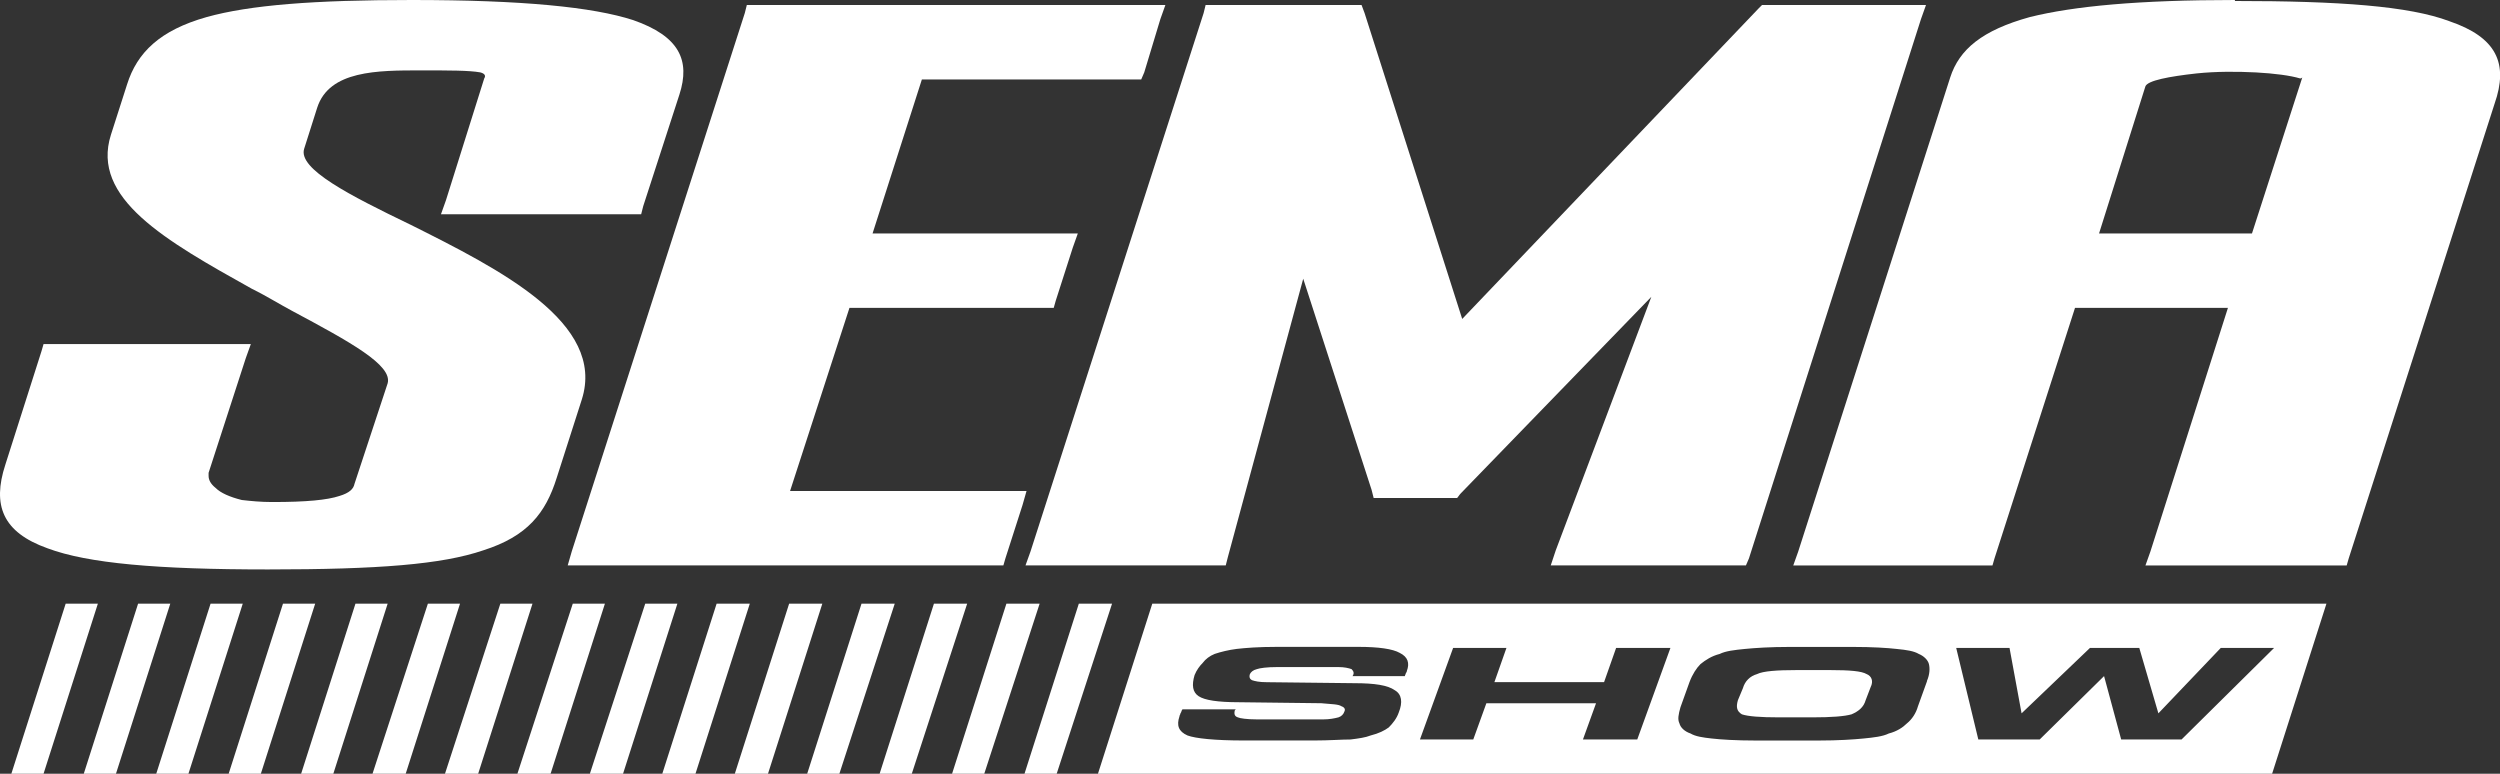
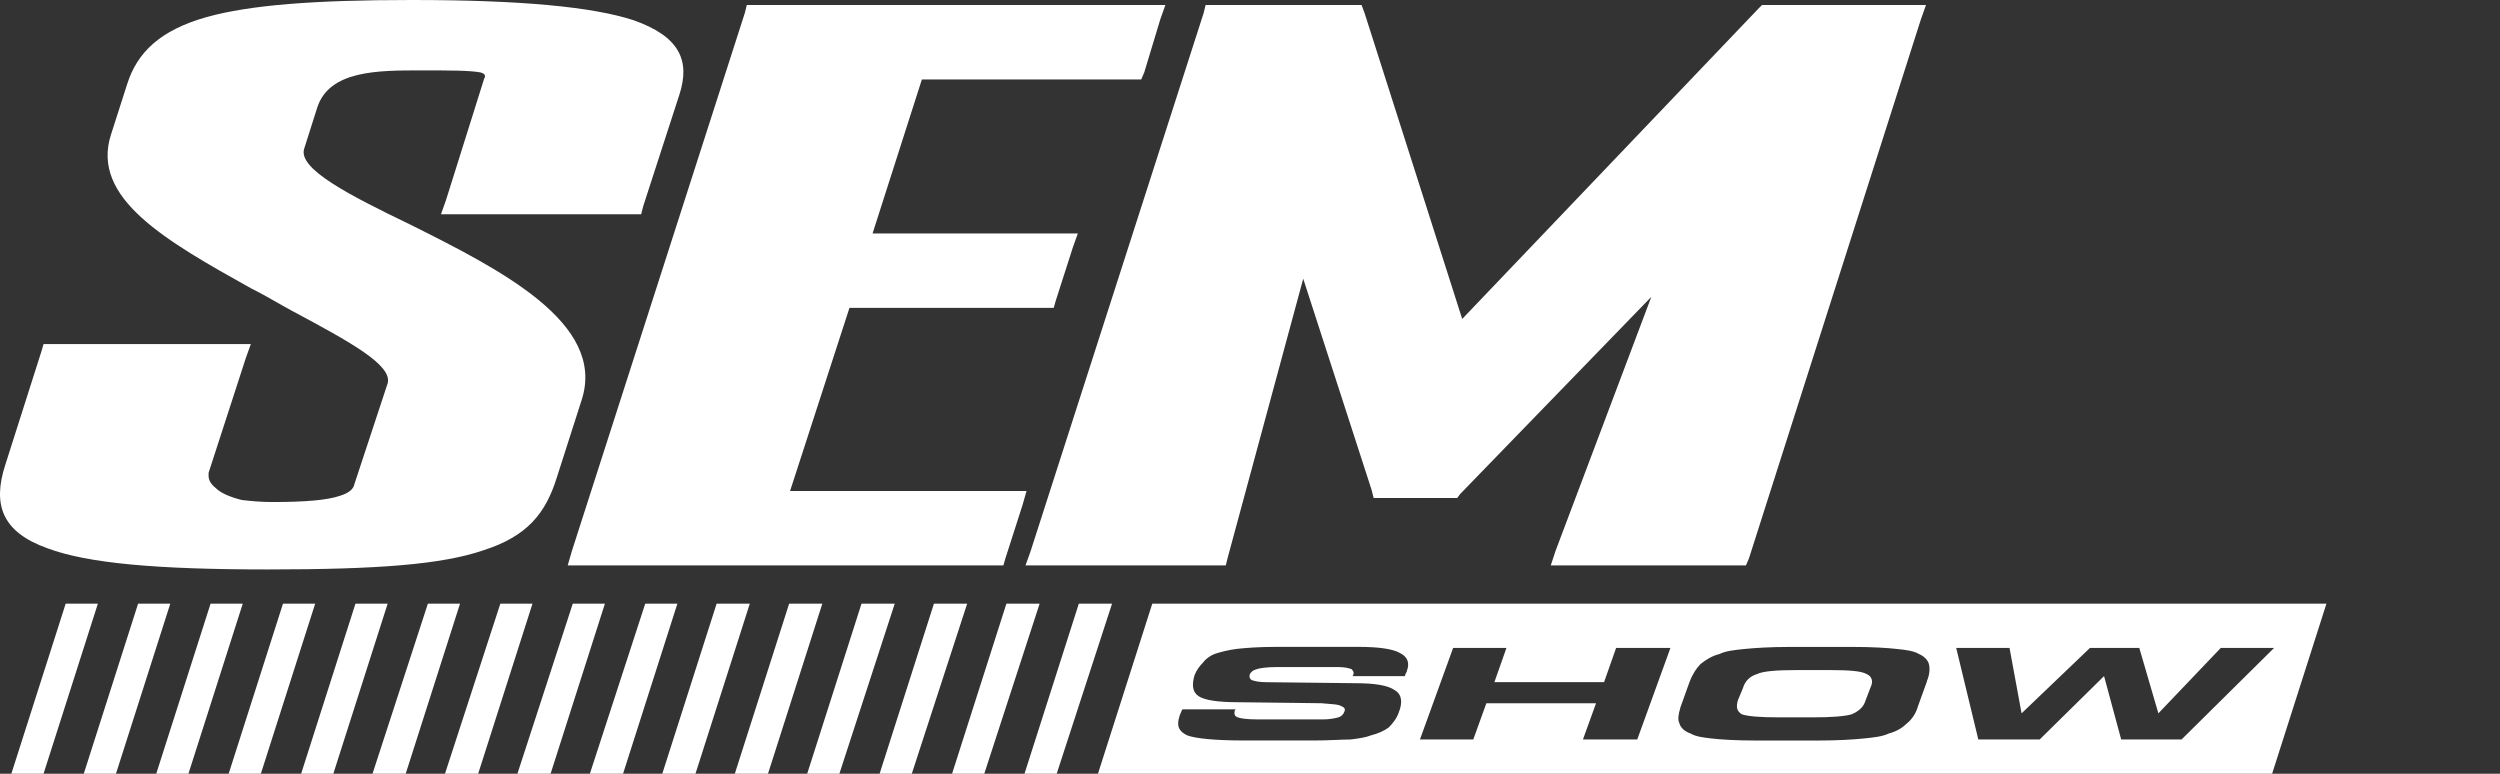
<svg xmlns="http://www.w3.org/2000/svg" id="Layer_1" viewBox="0 0 504 155.98">
  <rect x="0" y="0" width="504" height="155.98" fill="#333333" stroke="none" />
  <defs>
    <style>
      .cls-1 {
        fill: #fff;
      }
    </style>
  </defs>
  <path class="cls-1" d="M13.24,121.7h6.49l-10.95,34.28H2.29l10.95-34.28h0ZM217.5,121.7h6.69l-11.16,34.28h-6.49l10.95-34.28h0ZM202.89,121.7l-10.95,34.28h6.49l11.16-34.28h-6.69ZM188.29,121.7h6.69l-11.16,34.28h-6.49l10.95-34.28h0ZM173.68,121.7l-10.95,34.28h6.49l11.16-34.28h-6.69ZM159.08,121.7h6.7l-10.95,34.28h-6.69l10.95-34.28h0ZM144.47,121.7l-10.95,34.28h6.69l10.95-34.28h-6.69ZM130.07,121.7h6.49l-10.95,34.28h-6.69l11.16-34.28h0ZM115.47,121.7l-11.16,34.28h6.69l10.95-34.28h-6.49ZM100.86,121.7h6.49l-10.95,34.28h-6.69l11.16-34.28h0ZM86.26,121.7l-11.16,34.28h6.69l10.95-34.28h-6.49ZM71.66,121.7h6.49l-10.95,34.28h-6.49l10.95-34.28h0ZM57.05,121.7l-10.95,34.28h6.49l10.95-34.28h-6.49ZM42.45,121.7h6.49l-10.95,34.28h-6.49l10.95-34.28h0ZM27.84,121.7l-10.95,34.28h6.49l10.95-34.28h-6.49Z" />
  <g>
    <path class="cls-1" d="M232.3,121.7l-10.95,34.28h236.71l10.95-34.28h-236.71ZM283.62,135.29c0,.2-.2.41-.2.41,0,.2-.2.41-.2.61h-10.55c.41-.61.2-1.01-.2-1.42-.61-.2-1.42-.41-2.64-.41h-12.37c-2.03,0-3.45.2-4.06.41-.81.2-1.22.61-1.42,1.01-.2.61,0,1.01.41,1.22.61.2,1.42.41,3.04.41l17.65.2c4.06,0,6.7.41,8.11,1.42,1.42.81,1.62,2.43.81,4.46-.41,1.22-1.22,2.23-2.03,3.04-.81.61-2.03,1.22-3.65,1.62-1.01.41-2.43.61-4.06.81-1.83,0-4.26.2-7.3.2h-14.2c-5.88,0-9.74-.41-11.36-1.01-1.82-.81-2.23-2.03-1.62-3.85,0-.2.2-.41.2-.61.2-.2.2-.61.41-.81h10.75l-.2.2c-.2.81,0,1.22.61,1.42.41.2,1.83.41,3.85.41h13.39c1.22,0,2.23-.2,3.04-.41.61-.2,1.02-.61,1.22-1.22.2-.41,0-.81-.61-1.02-.61-.41-1.83-.41-4.06-.61l-16.63-.2c-4.26,0-6.9-.41-8.11-1.22-1.22-.81-1.42-2.23-.81-4.26.41-1.01,1.02-1.83,1.62-2.43.61-.81,1.42-1.42,2.43-1.83,1.22-.41,2.84-.81,4.46-1.01,1.83-.2,4.26-.41,8.11-.41h16.43c4.06,0,6.9.41,8.32,1.22,1.62.81,2.03,2.03,1.42,3.65ZM330.07,149.08h-10.95l2.64-7.3h-22.11l-2.64,7.3h-10.75l6.69-18.46h10.75l-2.43,6.9h22.11l2.43-6.9h10.95l-6.69,18.46ZM388.49,137.32l-1.83,5.07c-.4,1.42-1.22,2.64-2.23,3.45-.81.81-2.03,1.62-3.65,2.03-1.22.61-3.04.81-5.07,1.01-2.03.2-5.07.41-9.13.41h-12.58c-4.06,0-7.1-.2-8.93-.41-1.82-.2-3.25-.41-4.26-1.01-1.22-.41-2.03-1.22-2.23-2.03-.41-.81-.2-1.82.2-3.25l1.82-5.07c.61-1.62,1.42-2.84,2.23-3.65,1.01-.81,2.23-1.62,3.85-2.03,1.22-.61,3.04-.81,5.07-1.01,2.03-.2,5.07-.41,9.13-.41h12.58c4.06,0,7.1.2,8.92.41,2.03.2,3.45.41,4.46,1.01,1.01.41,1.83,1.22,2.03,2.03.2.81.2,2.03-.41,3.45ZM439.8,149.08h-12.17l-3.45-12.78-12.98,12.78h-12.37l-4.46-18.46h10.75l2.43,13.19,13.79-13.19h9.94l3.85,13.19,12.58-13.19h10.75l-18.66,18.46Z" />
    <path class="cls-1" d="M376.32,135.9c-1.01-.61-3.45-.81-7.3-.81h-6.9c-3.85,0-6.69.2-7.91.81-1.42.41-2.43,1.42-2.84,2.84l-1.01,2.43c-.41,1.42-.2,2.23.81,2.84,1.22.41,3.65.61,7.5.61h6.69c3.85,0,6.49-.2,7.91-.61,1.42-.61,2.43-1.42,2.84-2.84l1.01-2.64c.61-1.22.2-2.23-.81-2.64Z" />
  </g>
  <g>
    <polygon class="cls-1" points="203.91 98.98 159.28 98.98 171.25 62.07 210.8 62.07 212.43 62.07 212.83 60.65 216.28 49.9 217.29 47.06 214.25 47.06 175.91 47.06 185.85 16.02 228.45 16.02 230.07 16.02 230.68 14.6 233.93 3.85 234.94 1.01 231.9 1.01 152.18 1.01 150.56 1.01 150.15 2.64 115.27 111.15 114.45 113.99 117.5 113.99 200.66 113.99 202.28 113.99 202.69 112.57 206.14 101.82 206.95 98.98 203.91 98.98" />
-     <path class="cls-1" d="M493.76,4.26c-8.11-3.04-22.11-4.06-43.2-4.06v-.2c-19.27,0-32.45,1.22-41.38,3.45-9.53,2.64-14.2,6.49-16.02,12.17l-30.63,95.54-1.01,2.84h40.16l.41-1.42,16.23-50.51h30.83l-15.62,49.09-1.01,2.84h40.57l.41-1.42,29.41-91.68c2.84-8.11.41-13.39-9.13-16.63ZM432.5,17.44c.41-1.22,4.87-2.03,10.34-2.64,3.85-.4,8.11-.4,11.97-.2,3.65.2,6.9.61,8.92,1.22q.2,0,.41-.2l-10.14,31.44h-30.83l9.33-29.61Z" />
    <polygon class="cls-1" points="388.28 1.01 385.24 1.01 356.24 1.01 355.22 1.01 354.61 1.62 294.78 64.3 275.1 2.64 274.49 1.01 272.87 1.01 244.68 1.01 243.05 1.01 242.65 2.64 207.76 111.15 206.74 113.99 209.79 113.99 245.49 113.99 247.11 113.99 247.52 112.37 262.73 56.19 276.52 98.78 276.93 100.4 278.55 100.4 292.95 100.4 293.76 100.4 294.37 99.59 332.91 59.84 313.64 110.95 312.63 113.99 315.67 113.99 350.35 113.99 351.98 113.99 352.59 112.57 387.27 3.85 388.28 1.01" />
    <path class="cls-1" d="M82.61,45.23c-12.17-5.88-22.52-11.16-21.3-15.21l2.64-8.32c2.43-7.51,12.17-7.51,20.89-7.51,5.68,0,9.74,0,11.97.4.81.2,1.22.61.81,1.22l-7.71,24.54-1.01,2.84h40.36l.41-1.62,7.3-22.51c2.23-6.9,0-11.76-9.33-15.01C119.53,1.42,105.33,0,83.01,0c-19.68,0-32.66,1.01-41.38,3.45-9.33,2.64-13.99,7.1-16.02,13.59l-3.25,10.14c-4.06,12.78,10.95,21.3,28.4,31.03l.41.2c2.43,1.22,5.07,2.84,7.71,4.26,11.76,6.29,20.28,10.95,19.27,14.61l-6.69,20.28c-.2,1.01-1.01,1.82-3.04,2.43-2.43.81-6.69,1.22-13.39,1.22h-.2c-2.23,0-4.26-.2-6.09-.41-2.43-.61-4.26-1.42-5.27-2.43-1.01-.81-1.42-1.62-1.42-2.44v-.61l7.5-23.12,1.02-2.84H8.78l-.41,1.42-7.3,22.92c-2.64,8.11-.61,13.59,8.52,16.84,8.11,3.04,22.11,4.26,44.42,4.26s35.09-1.01,43.41-3.85c8.93-2.84,12.58-7.51,14.81-14.61l5.07-15.82c4.87-15.41-16.43-26.17-34.68-35.29Z" />
  </g>
</svg>